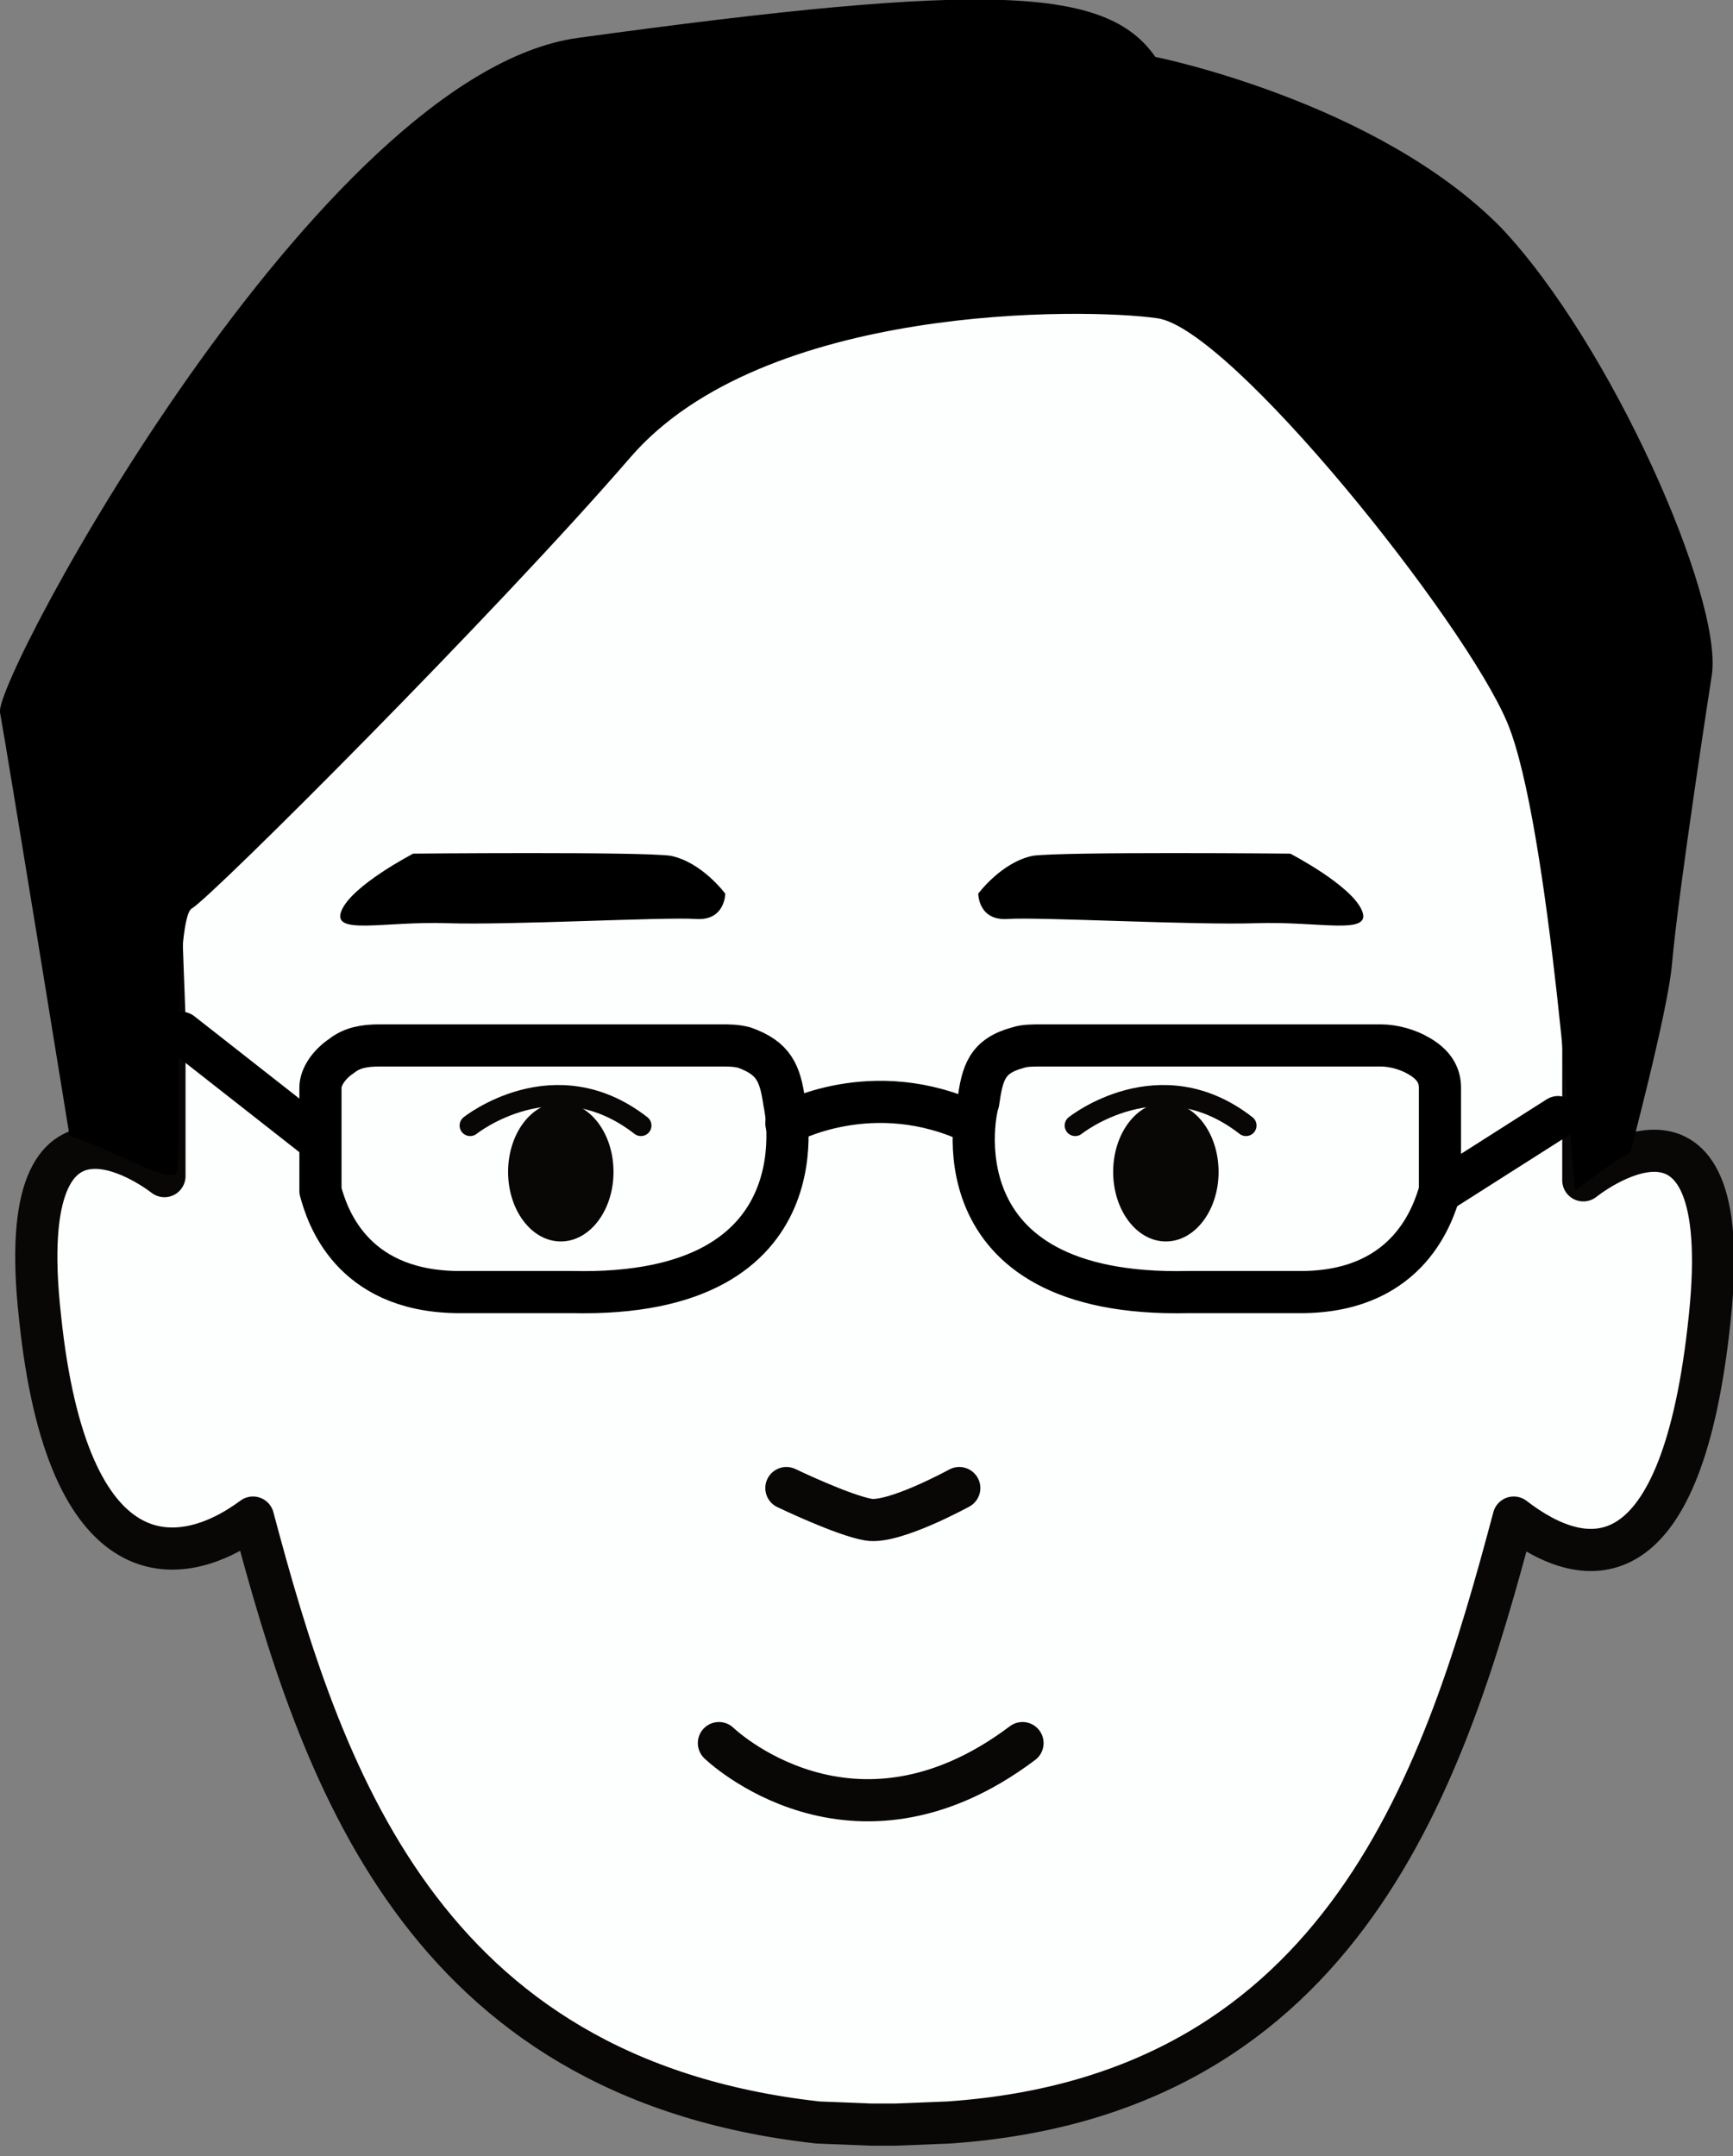
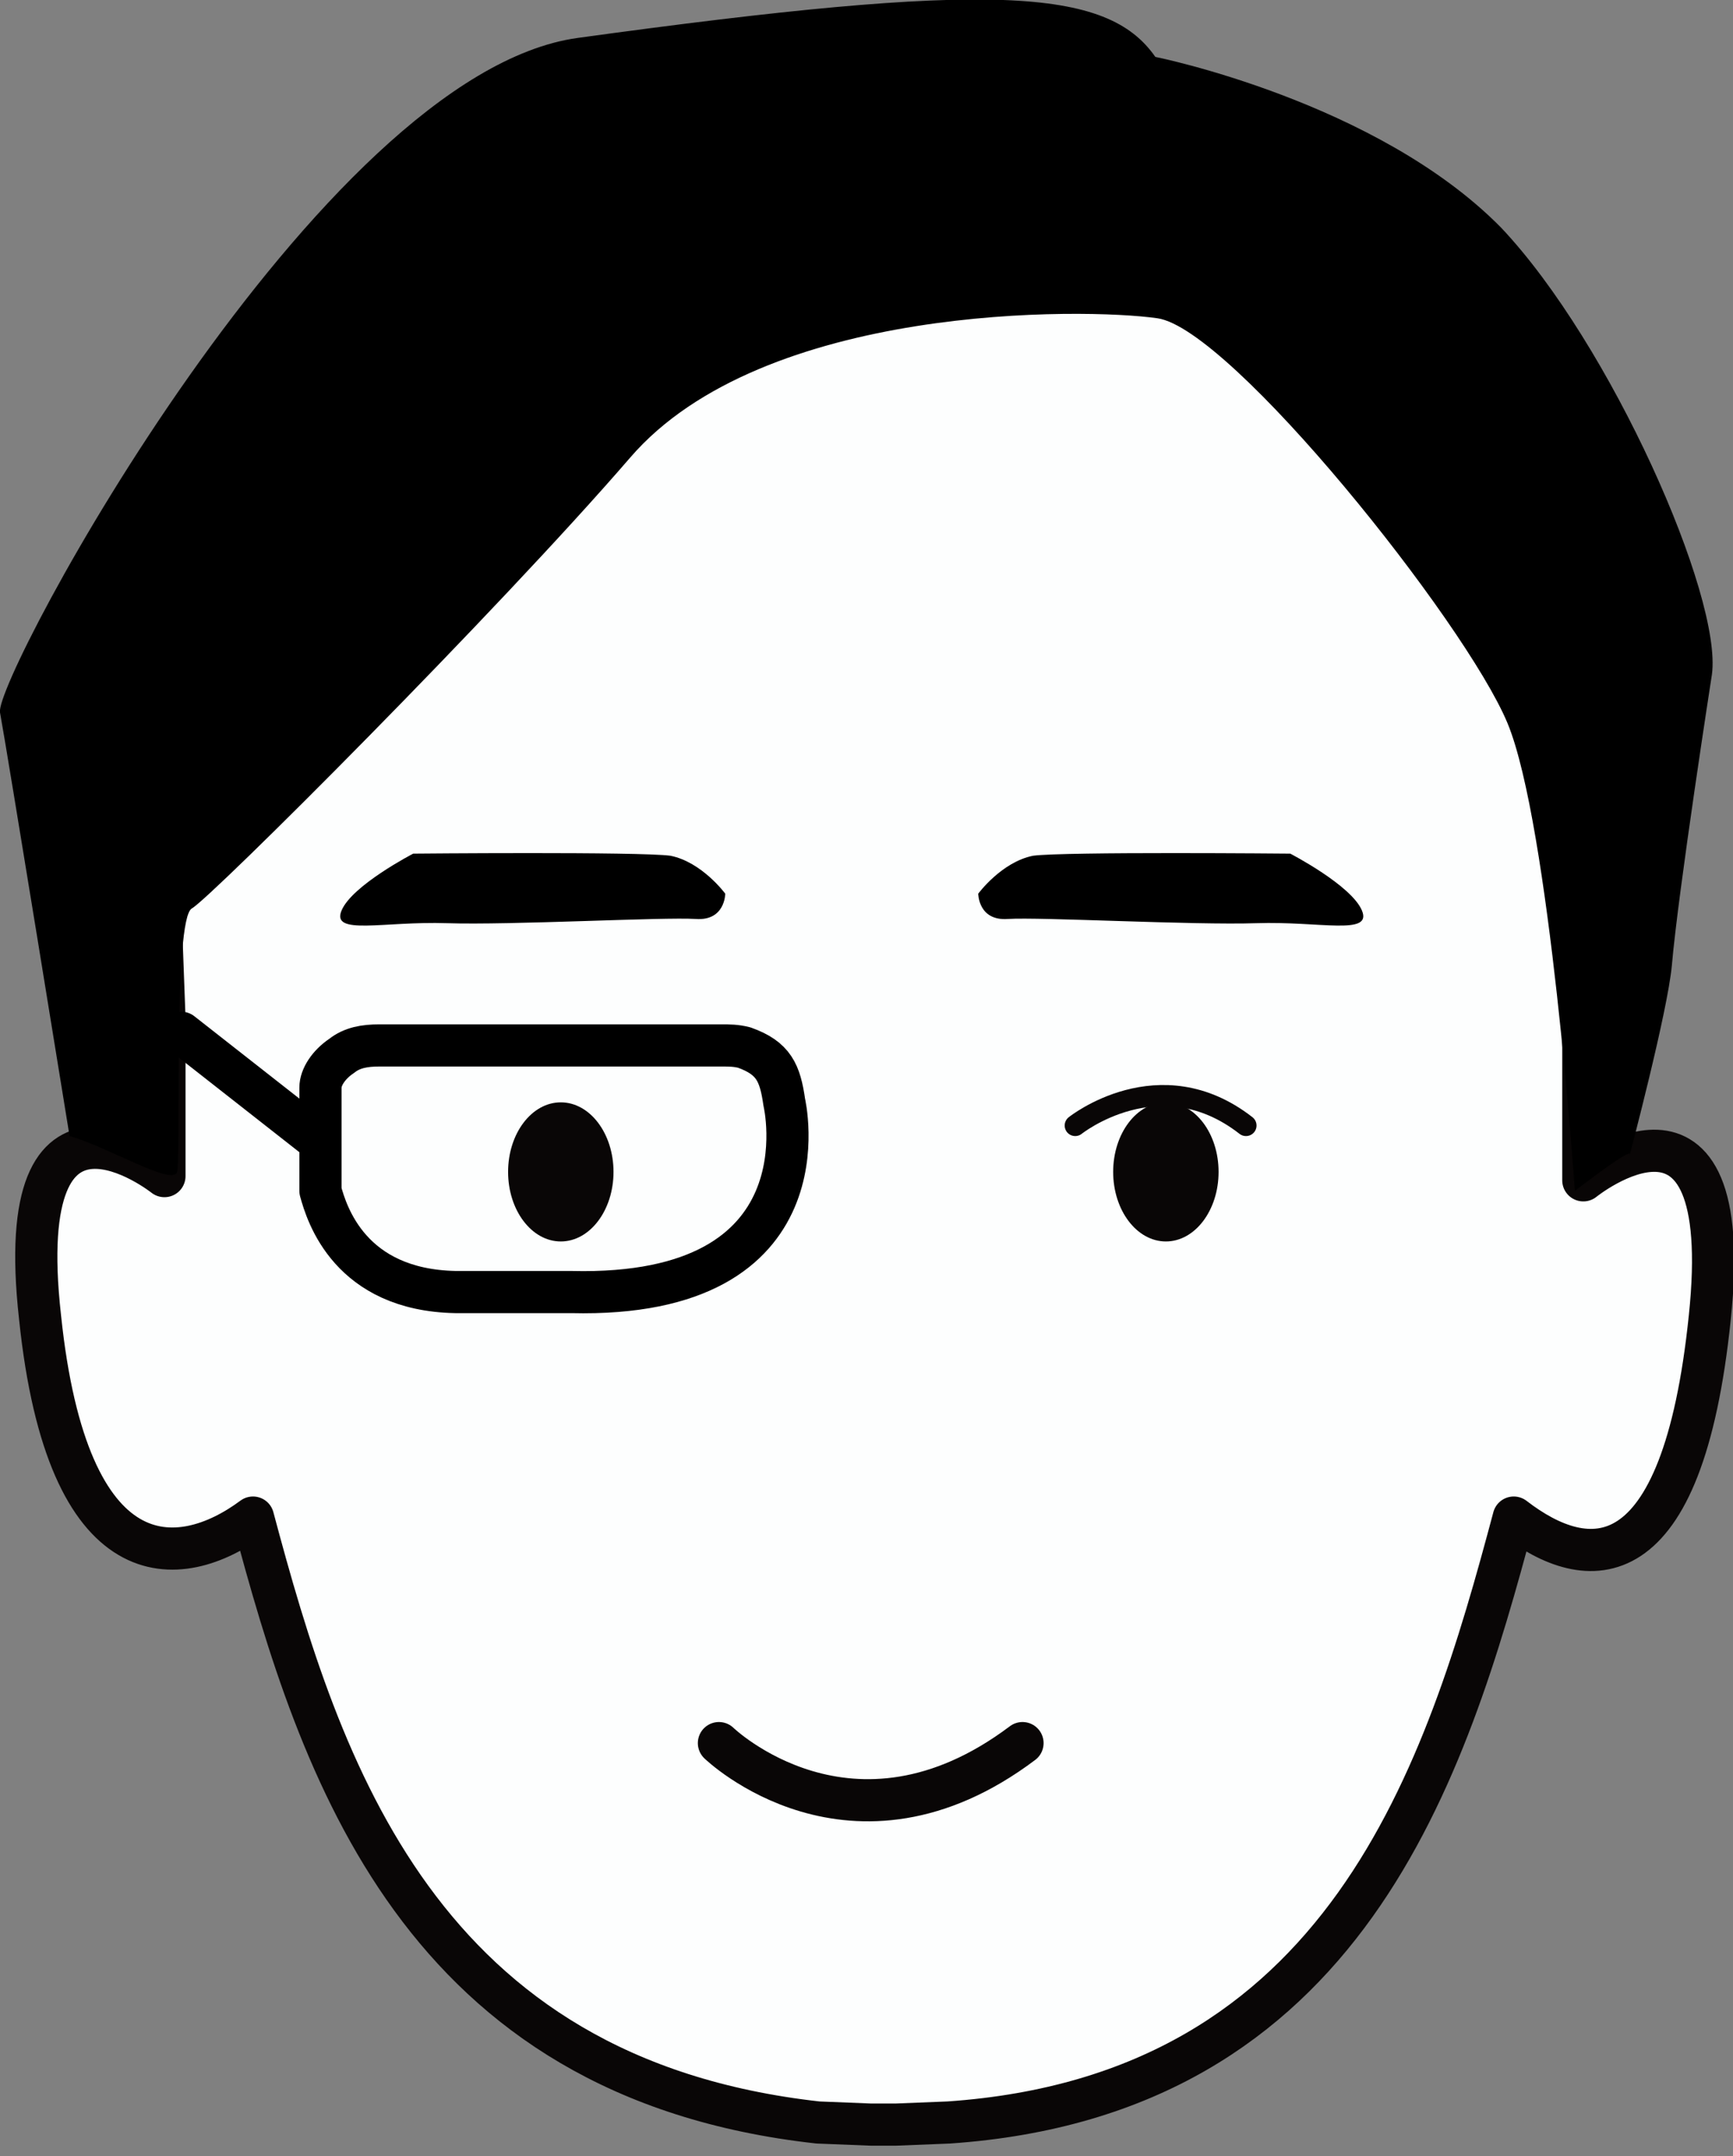
<svg xmlns="http://www.w3.org/2000/svg" version="1.1" x="0px" y="0px" viewBox="0 0 82.2 102.3" style="enable-background:new 0 0 82.2 102.3;" xml:space="preserve">
  <rect x="0" y="0" width="82.2" height="102.3" fill="#808080" stroke="none" />
  <style type="text/css">
	.st0{fill:#FFFFFF;stroke:#040000;stroke-width:0.75;stroke-miterlimit:10;}
	.st1{fill:none;stroke:#040000;stroke-width:0.75;stroke-linecap:round;stroke-linejoin:round;stroke-miterlimit:10;}
	.st2{fill:#040000;}
	.st3{fill:#FDFEFE;stroke:#090606;stroke-width:2;stroke-linecap:round;stroke-linejoin:round;stroke-miterlimit:10;}
	.st4{fill:#FFFFFF;stroke:#000000;stroke-width:2;stroke-linecap:round;stroke-linejoin:round;stroke-miterlimit:10;}
	.st5{fill:#FFFFFF;}
	.st6{fill:#FDFEFE;}
	.st7{fill:#FFFFFF;stroke:#000000;stroke-width:2.5;stroke-miterlimit:10;}
	.st8{stroke:#000000;stroke-width:2;stroke-miterlimit:10;}
	.st9{fill:none;stroke:#000000;stroke-width:2.5;stroke-linecap:round;stroke-linejoin:round;stroke-miterlimit:10;}
	.st10{fill:none;stroke:#000000;stroke-width:2.5;stroke-miterlimit:10;}
	.st11{fill:#231815;stroke:#000000;stroke-width:2.5;stroke-linecap:round;stroke-linejoin:round;stroke-miterlimit:10;}
	.st12{fill:none;stroke:#040000;stroke-width:2;stroke-linecap:round;stroke-linejoin:round;stroke-miterlimit:10;}
	.st13{fill:#040000;stroke:#040000;stroke-linecap:round;stroke-linejoin:round;stroke-miterlimit:10;}
	.st14{fill:none;stroke:#000000;stroke-width:2;stroke-linecap:round;stroke-linejoin:round;stroke-miterlimit:10;}
	.st15{stroke:#000000;stroke-width:2;stroke-linecap:round;stroke-linejoin:round;stroke-miterlimit:10;}
	.st16{fill:#FFFFFF;stroke:#000000;stroke-width:2;stroke-miterlimit:10;}
	.st17{fill:none;stroke:#000000;stroke-width:2;stroke-miterlimit:10;}
	.st18{fill:#090606;}
	.st19{fill:#090707;}
	.st20{fill:#FFFFFF;stroke:#090606;stroke-width:2;stroke-miterlimit:10;}
	.st21{fill:#FFFFFF;stroke:#090606;stroke-width:0.5;stroke-miterlimit:10;}
	.st22{fill:none;stroke:#090606;stroke-width:2;stroke-linecap:round;stroke-linejoin:round;stroke-miterlimit:10;}
	.st23{fill:#FFFFFF;stroke:#090606;stroke-width:2;stroke-linecap:round;stroke-linejoin:round;stroke-miterlimit:10;}
	.st24{fill:#6DAFC4;}
	.st25{fill:#6AA8BC;stroke:#000000;stroke-width:2;stroke-miterlimit:10;}
	.st26{fill:none;stroke:#090606;stroke-linecap:round;stroke-linejoin:round;stroke-miterlimit:10;}
	.st27{fill:none;stroke:#090606;stroke-width:0.5;stroke-linecap:round;stroke-linejoin:round;stroke-miterlimit:10;}
	.st28{fill:#090606;stroke:#090606;stroke-width:2;stroke-linecap:round;stroke-linejoin:round;stroke-miterlimit:10;}
	.st29{fill:none;stroke:#090606;stroke-width:1.5;stroke-linecap:round;stroke-linejoin:round;stroke-miterlimit:10;}
	.st30{fill:none;stroke:#090606;stroke-width:3;stroke-linecap:round;stroke-linejoin:round;stroke-miterlimit:10;}
	.st31{fill:#090606;stroke:#090606;stroke-width:0.5;stroke-linecap:round;stroke-linejoin:round;stroke-miterlimit:10;}
	.st32{fill:none;}
	.st33{stroke:#000000;stroke-miterlimit:10;}
	.st34{fill:#FFFFFF;stroke:#000000;stroke-miterlimit:10;}
	.st35{fill:none;stroke:#090606;stroke-width:0.75;stroke-linecap:round;stroke-linejoin:round;stroke-miterlimit:10;}
	.st36{fill:none;stroke:#FFFFFF;stroke-width:2;stroke-linecap:round;stroke-linejoin:round;stroke-miterlimit:10;}
	.st37{clip-path:url(#SVGID_18_);}
	.st38{fill:#FFFFFF;stroke:#090606;stroke-linecap:round;stroke-linejoin:round;stroke-miterlimit:10;}
	.st39{fill:#836F63;}
	.st40{fill:#836F63;stroke:#090606;stroke-linecap:round;stroke-linejoin:round;stroke-miterlimit:10;}
	.st41{fill:#CA5D67;stroke:#000000;stroke-miterlimit:10;}
	.st42{fill:#1E1C1C;}
	.st43{stroke:#090606;stroke-width:2;stroke-linecap:round;stroke-linejoin:round;stroke-miterlimit:10;}
</style>
  <g id="圖層_2">
</g>
  <g id="圖層_1">
    <path class="st3" d="M75.1,56l0-7.5l0.3-8.1c0-0.5-0.1-6.2-0.4-6.6c-1.1-1.8-3.6-5.9-3.9-9.8C70.5,19,53.1,11.4,43.5,11.5   c-0.8,0-1.6,0-2.4,0H41h-0.2c-9.1-0.5-28.5,7.2-29,12.3c-0.4,3.9-2.8,8-3.9,9.8c-0.3,0.4-0.4,6.1-0.4,6.6l0.3,8.1l0,7.5   c0,0-7.3-5.8-5.9,6.7c1.3,12.5,6.6,12.1,10.1,9.5c3.2,12,7.9,26.6,26.8,28.7l2.5,0.1v0l0.2,0l0.2,0v0l0.6,0l0,0l0.2,0v0l2.5-0.1   c18.9-1.3,23.6-16.7,26.8-28.7c3.5,2.7,8,3.1,9.3-9.5C82.4,50.1,75.1,56,75.1,56z" />
-     <path class="st22" d="M37.3,70.6c0,0,2.7,1.3,3.9,1.5s4.3-1.5,4.3-1.5" />
    <g>
      <g>
        <ellipse class="st18" cx="26.6" cy="55.6" rx="2.5" ry="3.3" />
      </g>
-       <path class="st26" d="M22.3,53.4c0,0,4-3.2,8.1,0" />
    </g>
    <g>
      <g>
        <ellipse class="st18" cx="55.3" cy="55.6" rx="2.5" ry="3.3" />
      </g>
      <path class="st26" d="M51,53.4c0,0,4-3.2,8.1,0" />
    </g>
    <path class="st22" d="M34.1,82.7c0,0,6.3,6.1,14.4,0" />
    <path d="M34.4,42.4c0,0-1.1-1.5-2.6-1.8c-1.5-0.2-12.2-0.1-12.2-0.1s-2.9,1.5-3.4,2.7c-0.5,1.2,2,0.5,5,0.6   c3,0.1,10.3-0.3,11.8-0.2C34.4,43.7,34.4,42.4,34.4,42.4z" />
    <path d="M46.4,42.4c0,0,1.1-1.5,2.6-1.8c1.5-0.2,12.2-0.1,12.2-0.1s2.9,1.5,3.4,2.7c0.5,1.2-2,0.5-5,0.6c-3,0.1-10.3-0.3-11.8-0.2   C46.4,43.7,46.4,42.4,46.4,42.4z" />
    <g>
      <path class="st14" d="M21.6,61.3h5.5c12.3,0.3,10.1-9,10.1-9c-0.2-1.4-0.5-2.1-1.9-2.6c-0.4-0.1-0.7-0.1-1.1-0.1H18    c-0.7,0-1.3,0.1-1.8,0.5c-0.6,0.4-1,1-1,1.5v4.9c0,0,0,0,0,0C15.5,57.6,16.6,61.2,21.6,61.3z" />
-       <path class="st14" d="M56.4,61.3h5.5c5-0.1,6.1-3.8,6.4-4.8c0,0,0,0,0,0v-4.9c0-0.6-0.3-1.1-1-1.5c-0.5-0.3-1.2-0.5-1.8-0.5H49.4    c-0.4,0-0.8,0-1.1,0.1c-1.5,0.4-1.7,1.2-1.9,2.6C46.3,52.4,44.1,61.6,56.4,61.3z" />
-       <path class="st14" d="M37.3,53.3c0,0,4.1-2.3,8.9,0" />
      <line class="st14" x1="8.6" y1="49" x2="15.1" y2="54.1" />
-       <line class="st14" x1="68.4" y1="56.5" x2="73.9" y2="53" />
    </g>
    <path d="M81.2,32c0,0-1.6,10.3-1.9,13.8c-0.2,2.2-2,9-2,9s0.4-0.6-2.6,1.7c0,0-1.2-17.4-3.2-22.2S58.4,15.6,54.9,15.1   c-3.5-0.5-18.7-0.7-25,6.6S10,42.6,9.1,43.1S8.6,55,8.4,55.6c-0.2,0.7-3.3-1.2-5.1-1.7c0,0-3-18.5-3.3-20.1s15.1-30.3,27.4-32   c19.6-2.7,25.1-2.4,27.4,0.9c0,0,10.5,2.1,16.4,8.1C76.4,16.3,81.7,28.3,81.2,32z" />
  </g>
</svg>